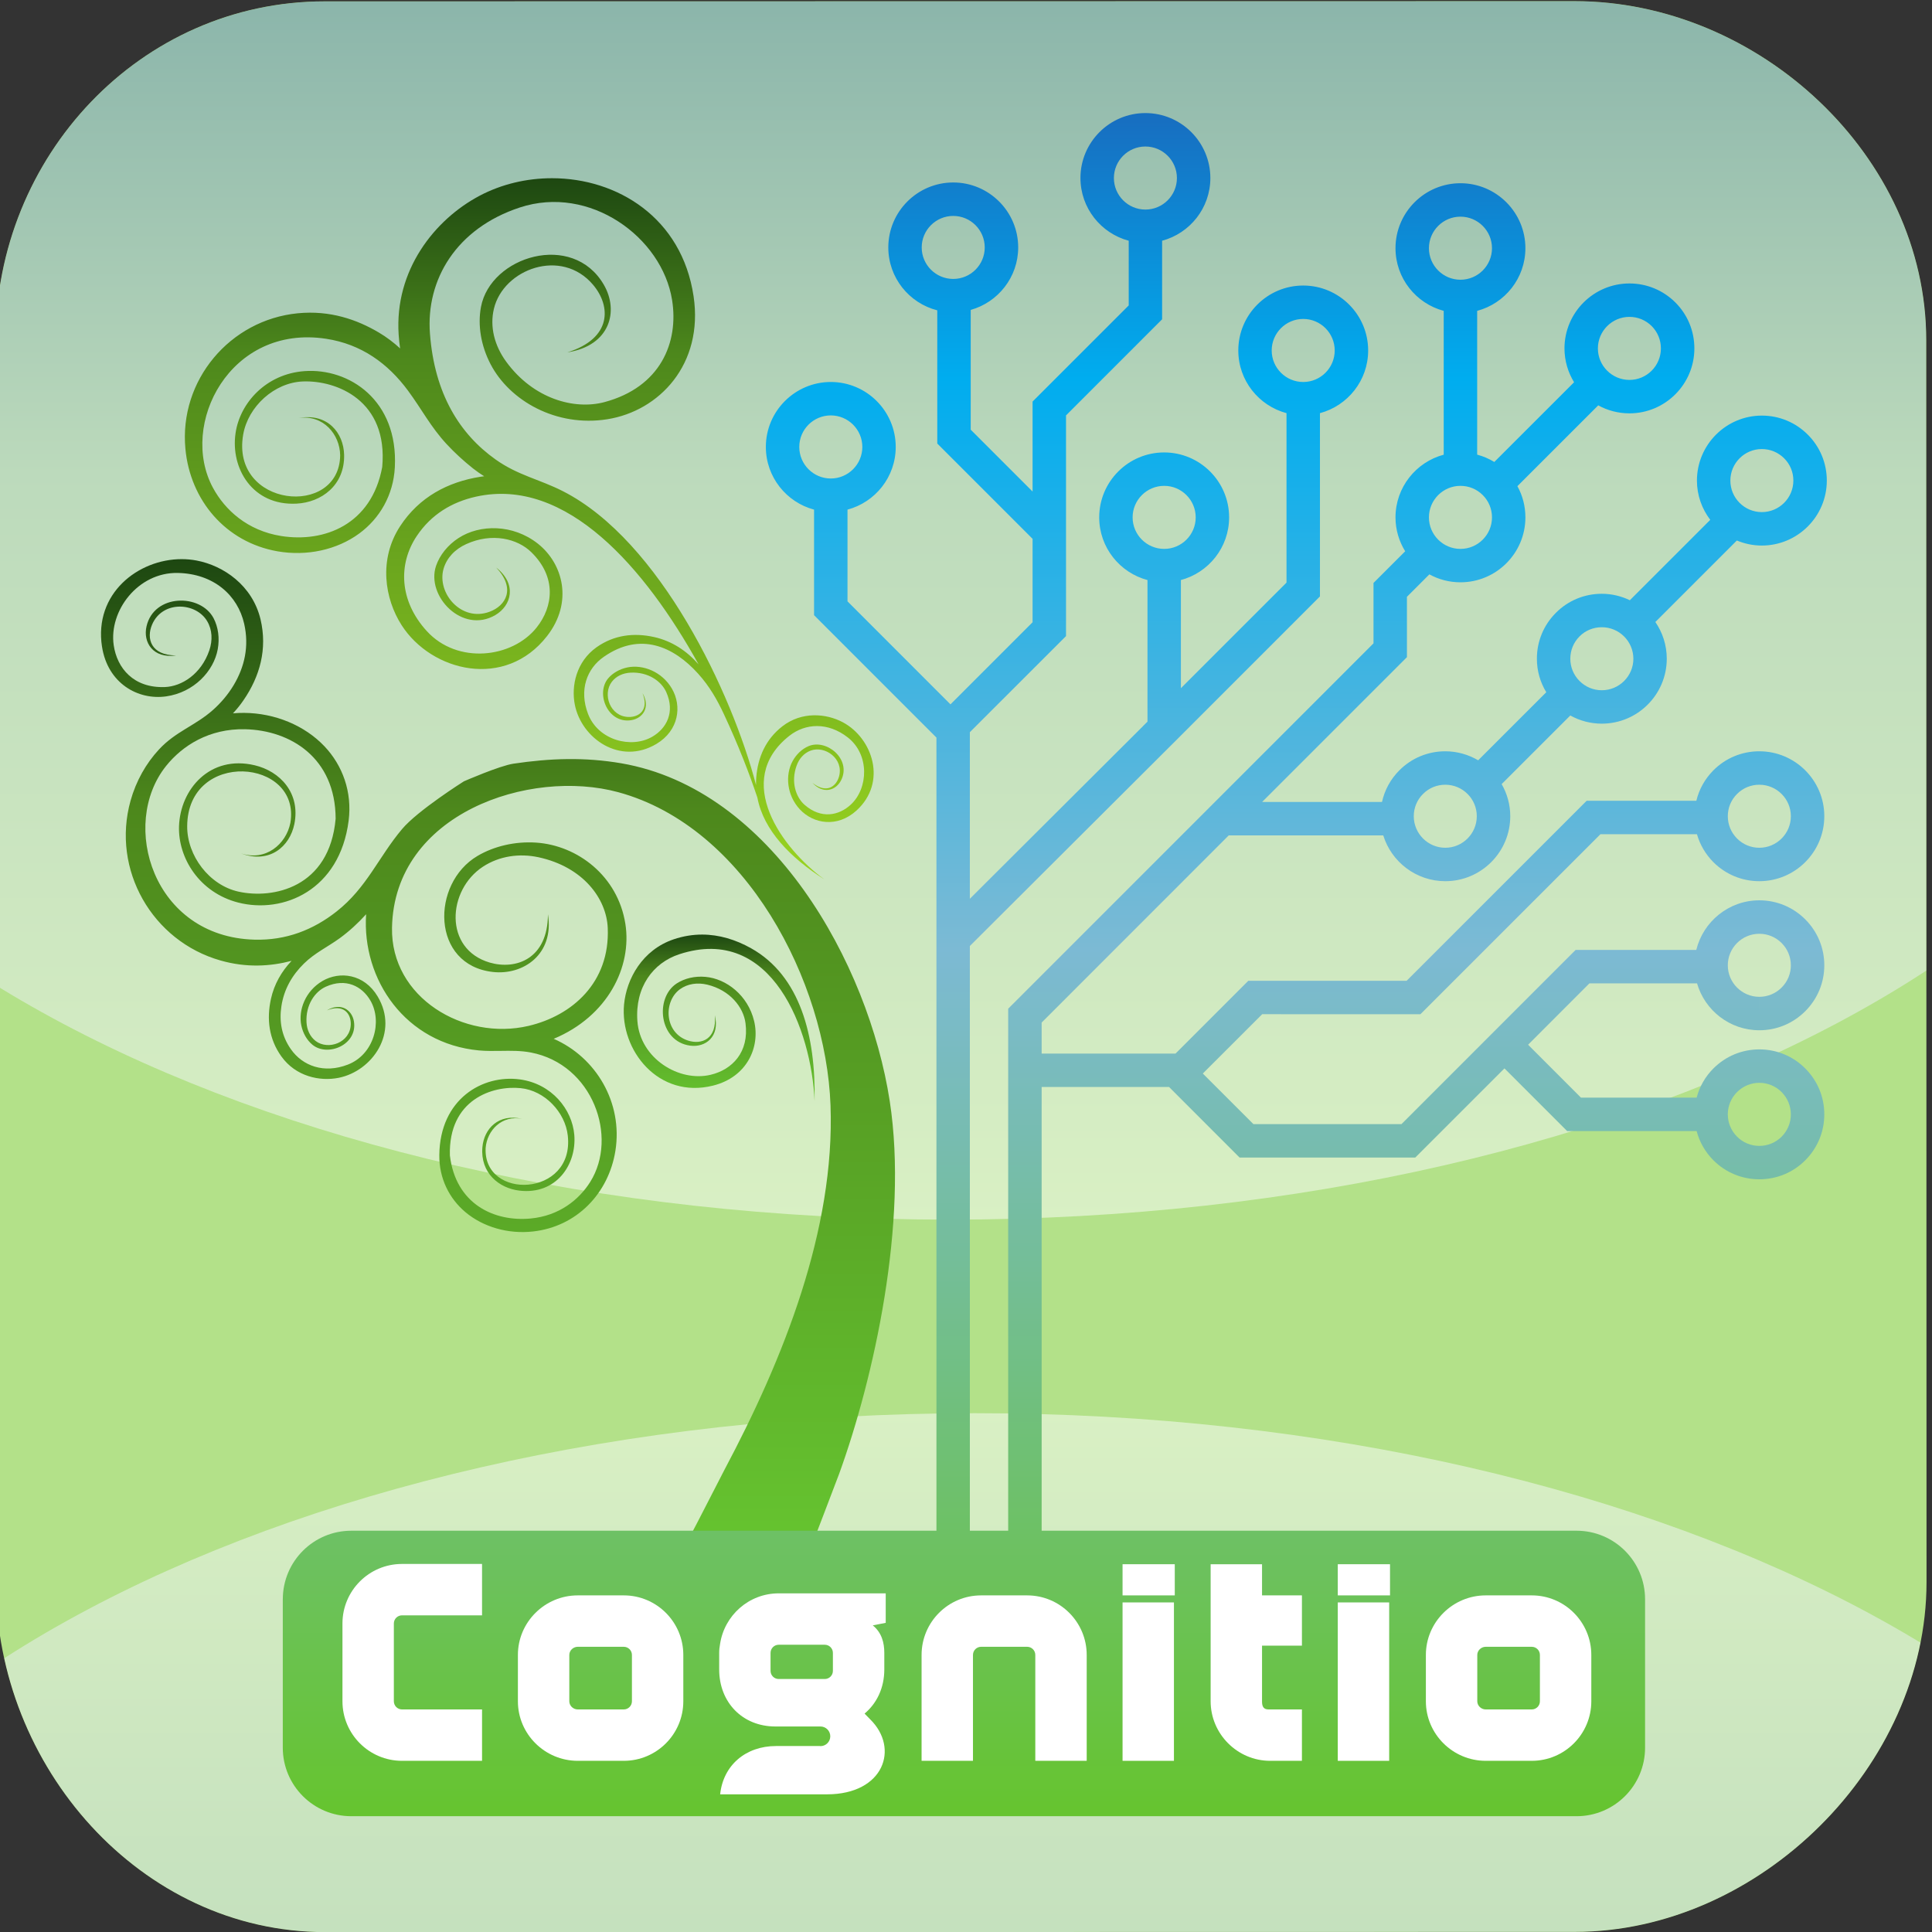
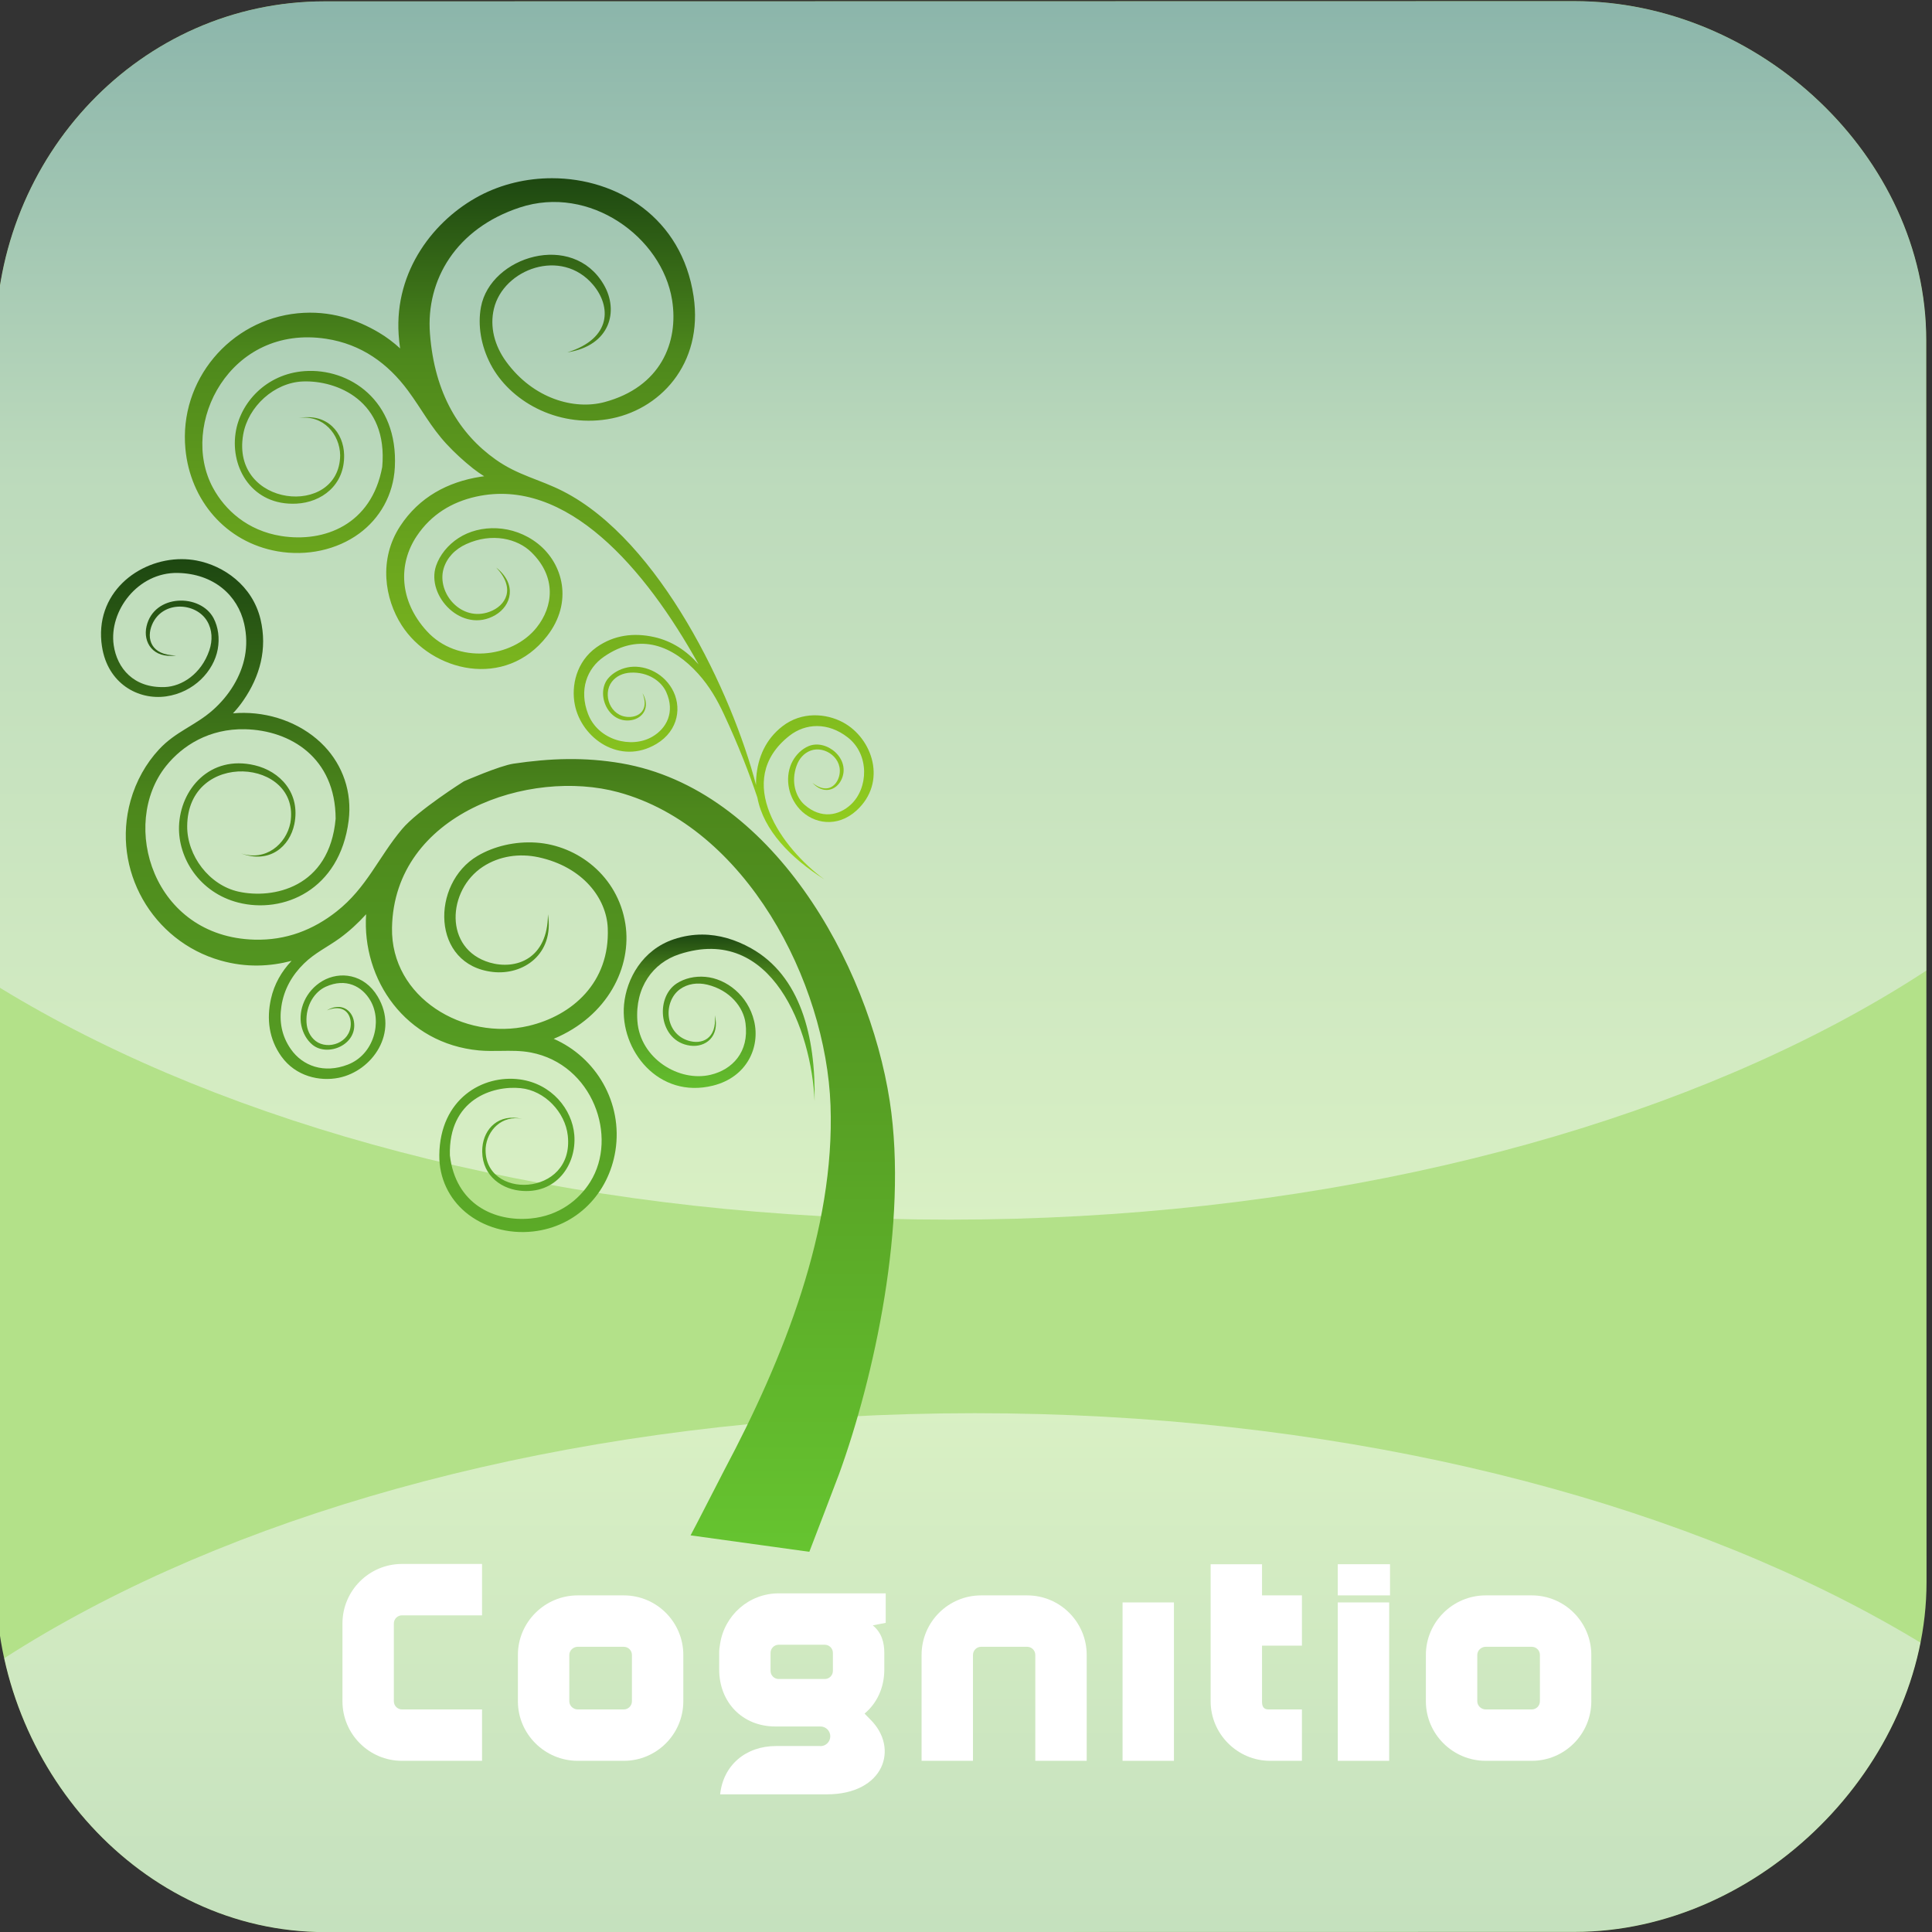
<svg xmlns="http://www.w3.org/2000/svg" xmlns:ns1="http://www.inkscape.org/namespaces/inkscape" xmlns:ns2="http://sodipodi.sourceforge.net/DTD/sodipodi-0.dtd" xmlns:xlink="http://www.w3.org/1999/xlink" width="107.001" height="107.001" id="svg3652" ns1:version="0.48.4 r9939" ns2:docname="logo_cognitio.svg">
  <rect width="100%" height="100%" fill="#333333" stroke="none" />
  <defs id="defs3654">
    <linearGradient x1="0" y1="0" x2="1" y2="0" gradientUnits="userSpaceOnUse" gradientTransform="matrix(0,14.049,14.049,0,317.597,438.912)" spreadMethod="pad" id="linearGradient664">
      <stop style="stop-opacity:1;stop-color:#66c430" offset="0" id="stop666" />
      <stop style="stop-opacity:1;stop-color:#4d881c" offset="0.748" id="stop668" />
      <stop style="stop-opacity:1;stop-color:#1d4711" offset="1" id="stop670" />
    </linearGradient>
    <clipPath clipPathUnits="userSpaceOnUse" id="clipPath620">
      <path ns1:connector-curvature="0" d="m 0,595.28 841.89,0 L 841.89,0 0,0 0,595.28 z" id="path622" />
    </clipPath>
    <linearGradient x1="0" y1="0" x2="1" y2="0" gradientUnits="userSpaceOnUse" gradientTransform="matrix(0,143.789,143.789,0,345.933,378.529)" spreadMethod="pad" id="linearGradient602">
      <stop style="stop-opacity:1;stop-color:#66c430" offset="0" id="stop604" />
      <stop style="stop-opacity:1;stop-color:#7cbad4" offset="0.509" id="stop606" />
      <stop style="stop-opacity:1;stop-color:#7cbad4" offset="0.509" id="stop608" />
      <stop style="stop-opacity:1;stop-color:#00adef" offset="0.847" id="stop610" />
      <stop style="stop-opacity:1;stop-color:#176fc1" offset="1" id="stop612" />
    </linearGradient>
    <linearGradient x1="0" y1="0" x2="1" y2="0" gradientUnits="userSpaceOnUse" gradientTransform="matrix(0,83.808,83.808,0,298.926,400.852)" spreadMethod="pad" id="linearGradient580">
      <stop style="stop-opacity:1;stop-color:#66c430" offset="0" id="stop582" />
      <stop style="stop-opacity:1;stop-color:#4d881c" offset="0.748" id="stop584" />
      <stop style="stop-opacity:1;stop-color:#1d4711" offset="1" id="stop586" />
    </linearGradient>
    <linearGradient x1="0" y1="0" x2="1" y2="0" gradientUnits="userSpaceOnUse" gradientTransform="matrix(0,59.2,59.2,0,301.563,457.617)" spreadMethod="pad" id="linearGradient558">
      <stop style="stop-opacity:1;stop-color:#99d420" offset="0" id="stop560" />
      <stop style="stop-opacity:1;stop-color:#4d881c" offset="0.748" id="stop562" />
      <stop style="stop-opacity:1;stop-color:#1d4711" offset="1" id="stop564" />
    </linearGradient>
    <clipPath clipPathUnits="userSpaceOnUse" id="clipPath474">
      <path ns1:connector-curvature="0" d="m 388.977,532.058 -104.848,-0.977 c -15.508,-0.145 -27.499,-13.372 -27.354,-28.883 l 0,0 0.978,-104.845 c 0.144,-15.51 12.388,-29.409 27.896,-29.264 l 0,0 104.848,0.977 c 15.511,0.144 29.392,14.286 29.248,29.796 l 0,0 -0.977,104.847 c -0.144,15.425 -14.123,28.352 -29.533,28.351 l 0,0 c -0.086,0 -0.172,-10e-4 -0.258,-0.002" id="path476" />
    </clipPath>
    <clipPath clipPathUnits="userSpaceOnUse" id="clipPath482">
      <path ns1:connector-curvature="0" d="m 230.506,544.997 212.944,0 0,-116.292 -212.944,0 0,116.292 z" id="path484" />
    </clipPath>
    <linearGradient ns1:collect="always" xlink:href="#linearGradient490" id="linearGradient3542" gradientUnits="userSpaceOnUse" gradientTransform="matrix(-1.081,116.274,116.274,1.081,337.519,428.715)" spreadMethod="pad" x1="0" y1="0" x2="1" y2="0" />
    <linearGradient x1="0" y1="0" x2="1" y2="0" gradientUnits="userSpaceOnUse" gradientTransform="matrix(-1.081,116.274,116.274,1.081,337.519,428.715)" spreadMethod="pad" id="linearGradient490">
      <stop style="stop-opacity:1;stop-color:#ffffff" offset="0" id="stop492" />
      <stop style="stop-opacity:1;stop-color:#c6d4ef" offset="0.54" id="stop494" />
      <stop style="stop-opacity:1;stop-color:#4472c2" offset="1" id="stop496" />
    </linearGradient>
    <clipPath clipPathUnits="userSpaceOnUse" id="clipPath516">
      <path ns1:connector-curvature="0" d="m 233.806,412.4 212.945,0 0,-116.293 -212.945,0 0,116.293 z" id="path518" />
    </clipPath>
    <linearGradient ns1:collect="always" xlink:href="#linearGradient524" id="linearGradient3544" gradientUnits="userSpaceOnUse" gradientTransform="matrix(1.081,-116.275,116.275,1.081,339.738,412.391)" spreadMethod="pad" x1="0" y1="0" x2="1" y2="0" />
    <linearGradient x1="0" y1="0" x2="1" y2="0" gradientUnits="userSpaceOnUse" gradientTransform="matrix(1.081,-116.275,116.275,1.081,339.738,412.391)" spreadMethod="pad" id="linearGradient524">
      <stop style="stop-opacity:1;stop-color:#ffffff" offset="0" id="stop526" />
      <stop style="stop-opacity:1;stop-color:#c6d4ef" offset="0.54" id="stop528" />
      <stop style="stop-opacity:1;stop-color:#176fc1" offset="1" id="stop530" />
    </linearGradient>
  </defs>
  <g ns1:label="Livello 1" ns1:groupmode="layer" id="layer1" transform="translate(-275.821,-275.826)">
    <g id="g3517" transform="matrix(0.66,0.006,0.006,-0.656,103.094,622.585)" ns1:export-filename="/run/user/10001/gvfs/smb-share:server=10.191.0.1,share=development/Logo Cognitio/cognitio_final/logo_cognitio_carta_intestata.png" ns1:export-xdpi="300.27676" ns1:export-ydpi="300.27676">
      <g id="g3493">
        <g id="g466" transform="translate(419.745,398.862)">
          <path d="m 0,0 c 0.145,-15.51 -13.736,-29.652 -29.247,-29.797 l -104.849,-0.976 c -15.508,-0.145 -27.752,13.753 -27.896,29.263 l -0.978,104.846 c -0.145,15.511 11.847,28.738 27.355,28.883 l 104.847,0.977 c 15.512,0.145 29.647,-12.84 29.791,-28.349 L 0,0 z" style="fill:#b3e189;fill-opacity:1;fill-rule:nonzero;stroke:none" id="path468" ns1:connector-curvature="0" />
        </g>
        <g id="g470">
          <g id="g472" clip-path="url(#clipPath474)">
            <g id="g478">
              <g id="g480" />
              <g id="g498">
                <g clip-path="url(#clipPath482)" id="g500" style="opacity:0.5">
                  <g id="g502">
                    <g id="g504">
                      <g id="g506">
                        <g id="g508">
                          <path d="m 443.449,487.844 c 0.3,-32.109 -47.128,-58.581 -105.929,-59.13 -58.803,-0.549 -106.714,25.035 -107.013,57.143 -0.299,32.11 47.126,58.583 105.929,59.131 58.801,0.549 106.713,-25.036 107.013,-57.144" style="fill:url(#linearGradient3542);stroke:none" id="path510" ns1:connector-curvature="0" />
                        </g>
                      </g>
                    </g>
                  </g>
                </g>
              </g>
            </g>
            <g id="g512">
              <g id="g514" />
              <g id="g532">
                <g clip-path="url(#clipPath516)" id="g534" style="opacity:0.5">
                  <g id="g536">
                    <g id="g538">
                      <g id="g540">
                        <g id="g542">
                          <path d="m 446.75,355.247 c -0.3,32.107 -48.212,57.693 -107.013,57.145 -58.803,-0.547 -106.229,-27.022 -105.93,-59.129 0.3,-32.112 48.211,-57.694 107.015,-57.147 58.8,0.549 106.228,27.022 105.928,59.131" style="fill:url(#linearGradient3544);stroke:none" id="path544" ns1:connector-curvature="0" />
                        </g>
                      </g>
                    </g>
                  </g>
                </g>
              </g>
            </g>
          </g>
        </g>
      </g>
    </g>
    <g transform="matrix(0.656,0,0,-0.656,107.308,624.729)" id="g546" ns1:export-filename="/run/user/10001/gvfs/smb-share:server=10.191.0.1,share=development/Logo Cognitio/cognitio_final/logo_cognitio_carta_intestata.png" ns1:export-xdpi="300.27676" ns1:export-ydpi="300.27676">
      <g id="g548">
        <g id="g554">
          <g id="g556">
            <path ns1:connector-curvature="0" d="m 297.356,515.33 c -3.78,-2.003 -7.179,-6.274 -6.82,-11.715 l 0,0 c 0.027,-0.397 0.067,-0.785 0.125,-1.168 l 0,0 c -0.552,0.508 -1.15,0.961 -1.795,1.342 l 0,0 c -1.853,1.097 -4.117,1.891 -6.849,1.626 l 0,0 c -5.717,-0.559 -10.03,-5.653 -9.484,-11.448 l 0,0 c 0.402,-4.315 3.382,-7.881 7.78,-8.649 l 0,0 c 2.46,-0.43 5.012,0.12 6.899,1.508 l 0,0 c 1.717,1.262 2.877,3.226 3.002,5.582 l 0,0 c 0.297,5.677 -3.866,8.393 -7.621,8.124 l 0,0 c -3.238,-0.229 -5.45,-2.675 -5.824,-5.223 l 0,0 c -0.446,-2.976 1.427,-6.156 5.146,-5.965 l 0,0 c 2.102,0.108 4.073,1.545 4.018,4.121 l 0,0 c -0.044,1.859 -1.401,3.548 -3.838,3.108 l 0,0 c 2.084,0.294 3.476,-1.376 3.504,-3.149 l 0,0 c -0.067,-5.309 -9.266,-4.4 -8.186,1.762 l 0,0 c 0.414,2.351 2.616,4.385 5.051,4.474 l 0,0 c 2.828,0.103 7.197,-1.597 6.685,-7.224 l 0,0 c -0.902,-4.874 -4.898,-6.399 -8.521,-5.827 l 0,0 c -2.875,0.455 -4.765,2.216 -5.768,4.071 l 0,0 c -2.89,5.341 1.43,13.824 9.555,12.582 l 0,0 c 2.975,-0.455 5.213,-2.079 6.912,-4.38 l 0,0 c 1.162,-1.573 1.912,-3.058 3.267,-4.521 l 0,0 c 0.676,-0.727 1.42,-1.409 2.223,-2.047 l 0,0 c 0.321,-0.251 0.631,-0.468 0.94,-0.658 l 0,0 c -0.1,-0.011 -0.197,-0.023 -0.295,-0.04 l 0,0 c -2.783,-0.434 -5.198,-1.725 -6.799,-4.172 l 0,0 c -1.84,-2.818 -1.303,-6.138 0.123,-8.36 l 0,0 c 2.526,-3.937 8.748,-5.463 12.285,-0.914 l 0,0 c 2.202,2.834 1.368,6.088 -0.775,7.79 l 0,0 c -2.112,1.669 -4.906,1.65 -6.707,0.478 l 0,0 c -0.905,-0.589 -1.582,-1.434 -1.895,-2.345 l 0,0 c -0.867,-2.55 2.227,-5.792 5.01,-4.154 l 0,0 c 1.35,0.795 1.855,2.592 0.073,4.004 l 0,0 c 1.675,-1.785 0.8,-3.221 -0.561,-3.726 l 0,0 c -2.39,-0.889 -4.471,1.576 -3.891,3.62 l 0,0 c 0.267,0.931 0.973,1.663 1.913,2.089 l 0,0 c 2.183,0.995 4.333,0.46 5.497,-0.681 l 0,0 c 2.154,-2.105 1.85,-4.595 0.455,-6.354 l 0,0 c -2.064,-2.602 -6.693,-3.139 -9.277,-0.309 l 0,0 c -2.348,2.571 -2.42,5.676 -0.851,8.023 l 0,0 c 1.224,1.832 2.972,2.874 5.004,3.328 l 0,0 c 7.642,1.7 14.3,-6.063 18.793,-14.162 l 0,0 c -1.008,1.149 -2.249,1.971 -3.754,2.309 l 0,0 c -1.704,0.379 -3.389,0.182 -4.868,-0.867 l 0,0 c -1.697,-1.209 -2.146,-3.248 -1.826,-4.852 l 0,0 c 0.566,-2.842 3.808,-5.132 6.879,-3.31 l 0,0 c 1.912,1.137 2.17,3.201 1.32,4.668 l 0,0 c -0.839,1.443 -2.458,2.064 -3.76,1.797 l 0,0 c -0.654,-0.135 -1.237,-0.469 -1.624,-0.923 l 0,0 c -1.079,-1.277 -0.032,-3.847 1.946,-3.532 l 0,0 c 0.96,0.154 1.661,1.074 0.948,2.292 l 0,0 c 0.569,-1.407 -0.265,-2.038 -1.166,-2.021 l 0,0 c -1.578,0.03 -2.222,1.922 -1.421,2.969 l 0,0 c 0.362,0.476 0.936,0.74 1.577,0.773 l 0,0 c 1.481,0.078 2.604,-0.716 3.018,-1.639 l 0,0 c 0.763,-1.703 0.023,-3.072 -1.18,-3.771 l 0,0 c -1.783,-1.031 -4.572,-0.293 -5.422,1.926 l 0,0 c -0.773,2.013 -0.109,3.826 1.329,4.82 l 0,0 c 3.088,2.151 5.898,0.867 7.957,-1.414 l 0,0 c 0.953,-1.054 1.607,-2.187 2.198,-3.459 l 0,0 c 1.204,-2.582 2.151,-5.021 2.815,-7.022 l 0,0 c 0.52,-2.756 2.797,-5.078 5.654,-6.897 l 0,0 c -3.566,2.595 -7.761,8.334 -2.959,12.123 l 0,0 c 1.358,1.068 3.255,1.173 4.932,-0.134 l 0,0 c 1.848,-1.439 1.748,-4.289 0.259,-5.671 l 0,0 c -1.005,-0.936 -2.507,-1.239 -3.896,-0.027 l 0,0 c -0.751,0.654 -1.18,1.938 -0.679,3.32 l 0,0 c 0.212,0.591 0.626,1.056 1.18,1.263 l 0,0 c 1.22,0.453 2.824,-0.695 2.396,-2.198 l 0,0 c -0.246,-0.853 -1.076,-1.456 -2.246,-0.519 l 0,0 c 0.945,-1.02 2.017,-0.624 2.437,0.237 l 0,0 c 0.868,1.775 -1.26,3.505 -2.771,2.853 l 0,0 c -0.543,-0.232 -1.026,-0.688 -1.342,-1.269 l 0,0 c -0.625,-1.153 -0.502,-2.858 0.617,-4.063 l 0,0 c 1.139,-1.226 3.162,-1.578 4.785,-0.098 l 0,0 c 2.604,2.374 1.372,6.092 -1.148,7.446 l 0,0 c -1.422,0.761 -3.472,0.928 -5.103,-0.33 l 0,0 c -1.412,-1.092 -2.087,-2.628 -2.215,-4.344 l 0,0 c -0.016,-0.211 -0.022,-0.42 -0.016,-0.625 l 0,0 c -2.012,7.726 -8.098,20.638 -16.31,24.814 l 0,0 c -1.987,1.012 -3.782,1.329 -5.677,2.673 l 0,0 c -3.051,2.164 -5.159,5.566 -5.544,10.622 l 0,0 c -0.352,4.557 2.224,8.89 7.582,10.654 l 0,0 c 5.898,1.945 12.01,-2.492 12.861,-7.814 l 0,0 c 0.572,-3.591 -0.986,-7.346 -5.7,-8.613 l 0,0 c -2.552,-0.684 -6.011,0.267 -8.306,3.409 l 0,0 c -0.986,1.351 -1.404,2.946 -1.037,4.473 l 0,0 c 0.801,3.352 5.699,5.179 8.371,2.02 l 0,0 c 1.52,-1.797 1.615,-4.523 -2.171,-5.706 l 0,0 c 3.638,0.571 4.358,3.513 3.079,5.709 l 0,0 c -2.625,4.533 -9.574,2.411 -10.373,-1.881 l 0,0 c -0.287,-1.535 0,-3.267 0.811,-4.825 l 0,0 c 1.606,-3.083 5.541,-5.336 9.855,-4.649 l 0,0 c 4.376,0.693 8.141,4.63 7.285,10.382 l 0,0 c -0.993,6.658 -6.467,9.967 -11.954,9.967 l 0,0 c -2.127,10e-4 -4.254,-0.496 -6.126,-1.487" style="fill:url(#linearGradient558);stroke:none" id="path566" />
          </g>
        </g>
      </g>
    </g>
    <g transform="matrix(0.656,0,0,-0.656,107.308,624.729)" id="g568" ns1:export-filename="/run/user/10001/gvfs/smb-share:server=10.191.0.1,share=development/Logo Cognitio/cognitio_final/logo_cognitio_carta_intestata.png" ns1:export-xdpi="300.27676" ns1:export-ydpi="300.27676">
      <g id="g570">
        <g id="g576">
          <g id="g578">
            <path ns1:connector-curvature="0" d="m 265.491,477.277 c 0.475,-3.109 3.047,-4.545 5.42,-4.205 l 0,0 c 2.338,0.334 4.012,2.125 4.351,3.975 l 0,0 c 0.172,0.933 0.042,1.875 -0.349,2.623 l 0,0 c -1.098,2.092 -5.027,2.078 -5.662,-0.682 l 0,0 c -0.312,-1.34 0.529,-2.744 2.502,-2.461 l 0,0 c -2.145,0.008 -2.533,1.434 -2.033,2.606 l 0,0 c 0.877,2.056 3.701,1.894 4.65,0.289 l 0,0 c 0.433,-0.731 0.473,-1.619 0.178,-2.477 l 0,0 c -0.686,-1.99 -2.322,-3.035 -3.751,-3.086 l 0,0 c -2.636,-0.099 -4.038,1.594 -4.318,3.541 l 0,0 c -0.414,2.887 2.04,6.154 5.399,6.093 l 0,0 c 3.05,-0.06 5.074,-1.888 5.619,-4.298 l 0,0 c 0.427,-1.89 0.039,-3.629 -0.9,-5.193 l 0,0 c -0.471,-0.781 -1.067,-1.484 -1.749,-2.088 l 0,0 c -1.489,-1.318 -3.134,-1.803 -4.538,-3.316 l 0,0 c -1.108,-1.192 -1.94,-2.671 -2.407,-4.332 l 0,0 c -1.631,-5.837 1.838,-11.858 7.596,-13.493 l 0,0 c 2.191,-0.625 4.203,-0.499 5.998,-0.029 l 0,0 c -0.855,-0.904 -1.467,-1.969 -1.742,-3.213 l 0,0 c -0.375,-1.703 -0.172,-3.385 0.878,-4.853 l 0,0 c 1.212,-1.696 3.245,-2.131 4.846,-1.808 l 0,0 c 2.831,0.571 5.112,3.812 3.283,6.87 l 0,0 c -1.136,1.906 -3.197,2.156 -4.657,1.305 l 0,0 c -1.44,-0.844 -2.058,-2.459 -1.786,-3.756 l 0,0 c 0.137,-0.657 0.471,-1.236 0.926,-1.617 l 0,0 c 1.276,-1.074 3.836,-0.025 3.517,1.951 l 0,0 c -0.152,0.955 -1.076,1.65 -2.288,0.94 l 0,0 c 1.402,0.564 2.035,-0.262 2.021,-1.161 l 0,0 c -0.027,-1.578 -1.916,-2.222 -2.961,-1.428 l 0,0 c -0.474,0.364 -0.741,0.936 -0.776,1.573 l 0,0 c -0.08,1.48 0.711,2.6 1.629,3.014 l 0,0 c 1.698,0.765 3.065,0.035 3.764,-1.166 l 0,0 c 1.033,-1.772 0.303,-4.561 -1.906,-5.412 l 0,0 c -2.008,-0.776 -3.816,-0.12 -4.814,1.312 l 0,0 c -0.781,1.117 -0.988,2.357 -0.791,3.629 l 0,0 c 0.218,1.424 0.902,2.611 1.904,3.593 l 0,0 c 0.918,0.901 2.012,1.405 3.031,2.147 l 0,0 c 0.79,0.578 1.529,1.255 2.215,2.013 l 0,0 c -0.367,-5.528 3.332,-10.921 9.535,-11.497 l 0,0 c 0.609,-0.056 1.221,-0.047 1.833,-0.038 l 0,0 c 0.85,0.013 1.699,0.025 2.542,-0.136 l 0,0 c 5.229,-1.004 7.391,-7.129 5.012,-10.924 l 0,0 c -0.938,-1.496 -2.611,-2.865 -5.043,-3.092 l 0,0 c -3.057,-0.285 -6.317,1.205 -6.807,5.327 l 0,0 c -0.125,4.73 3.611,5.919 5.977,5.679 l 0,0 c 2.029,-0.203 3.761,-2.025 3.978,-4.008 l 0,0 c 0.578,-5.211 -7.165,-5.478 -6.935,-1.037 l 0,0 c 0.119,1.481 1.372,2.807 3.098,2.445 l 0,0 c -2.014,0.496 -3.241,-0.841 -3.373,-2.39 l 0,0 c -0.186,-2.153 1.384,-3.459 3.136,-3.662 l 0,0 c 3.098,-0.362 4.834,2.199 4.623,4.711 l 0,0 c -0.18,2.146 -1.896,4.311 -4.59,4.679 l 0,0 c -3.124,0.426 -6.751,-1.625 -6.806,-6.384 l 0,0 c -0.022,-1.975 0.841,-3.678 2.208,-4.825 l 0,0 c 1.504,-1.261 3.61,-1.859 5.685,-1.631 l 0,0 c 3.72,0.405 6.401,3.227 6.974,6.813 l 0,0 c 0.644,4.061 -1.629,7.892 -5.209,9.455 l 0,0 c 4.566,1.904 6.623,6.08 6.05,9.709 l 0,0 c -0.638,4.034 -4.031,6.619 -7.528,6.855 l 0,0 c -1.768,0.118 -3.545,-0.292 -4.957,-1.125 l 0,0 c -3.951,-2.334 -3.919,-9.218 1.306,-9.796 l 0,0 c 2.531,-0.284 5.187,1.465 4.643,4.871 l 0,0 c -0.009,-3.768 -2.701,-4.721 -4.916,-4.077 l 0,0 c -3.895,1.142 -3.592,6.121 -0.567,8.099 l 0,0 c 1.381,0.9 3.069,1.14 4.686,0.793 l 0,0 c 3.761,-0.815 5.742,-3.483 5.846,-5.974 l 0,0 c 0.193,-4.605 -3.005,-7.398 -6.684,-8.263 l 0,0 c -5.456,-1.28 -11.64,2.381 -11.53,8.285 l 0,0 c 0.178,9.647 11.608,13.484 19.104,11.443 l 0,0 c 10.784,-2.933 17.541,-16.005 17.918,-26.441 l 0,0 c 0.38,-10.488 -3.966,-21.385 -8.944,-30.744 l 0,0 c -0.382,-0.721 -2.482,-4.855 -2.871,-5.556 l 0,0 10.026,-1.389 c 0.198,0.516 2.34,6.093 2.528,6.613 l 0,0 c 2.901,8.009 5.847,21.138 4.261,31.437 l 0,0 c -1.799,11.669 -10.006,26.34 -22.655,28.52 l 0,0 c -3.106,0.533 -6.022,0.428 -9.108,-0.03 l 0,0 c -1.182,-0.175 -4.188,-1.49 -4.188,-1.49 l 0,0 c 0,0 -3.893,-2.451 -5.223,-4.033 l 0,0 c -1.99,-2.365 -2.971,-4.947 -5.533,-6.96 l 0,0 c -1.963,-1.546 -4.254,-2.452 -6.937,-2.375 l 0,0 c -8.555,0.237 -11.405,9.729 -7.451,14.665 l 0,0 c 1.372,1.715 3.636,3.168 6.668,3.1 l 0,0 c 3.819,-0.088 7.628,-2.393 7.646,-7.553 l 0,0 c -0.522,-5.857 -5.311,-6.793 -8.192,-6.16 l 0,0 c -2.48,0.543 -4.355,3.037 -4.341,5.522 l 0,0 c 0.035,6.515 9.629,5.735 8.711,0.285 l 0,0 c -0.358,-1.811 -2.096,-3.268 -4.174,-2.575 l 0,0 c 2.416,-0.904 4.119,0.574 4.51,2.469 l 0,0 c 0.535,2.631 -1.216,4.469 -3.352,4.971 l 0,0 c -3.774,0.889 -6.281,-2.022 -6.385,-5.155 l 0,0 c -0.084,-2.679 1.723,-5.597 4.998,-6.437 l 0,0 c 3.799,-0.973 8.572,1.039 9.322,6.911 l 0,0 c 0.309,2.437 -0.513,4.665 -2.036,6.276 l 0,0 c -1.676,1.77 -4.192,2.809 -6.792,2.827 l 0,0 c -0.316,0.002 -0.631,-0.01 -0.937,-0.038 l 0,0 c 0.316,0.337 0.611,0.698 0.88,1.092 l 0,0 c 1.401,2.031 2.036,4.348 1.448,6.84 l 0,0 c -0.688,2.871 -3.123,4.536 -5.397,4.968 l 0,0 c -0.416,0.079 -0.839,0.118 -1.263,0.118 l 0,0 c -3.683,0 -7.411,-2.906 -6.727,-7.383" style="fill:url(#linearGradient580);stroke:none" id="path588" />
          </g>
        </g>
      </g>
    </g>
    <g transform="matrix(0.656,0,0,-0.656,107.308,624.729)" id="g590" ns1:export-filename="/run/user/10001/gvfs/smb-share:server=10.191.0.1,share=development/Logo Cognitio/cognitio_final/logo_cognitio_carta_intestata.png" ns1:export-xdpi="300.27676" ns1:export-ydpi="300.27676">
      <g id="g592">
        <g id="g598">
          <g id="g600">
-             <path ns1:connector-curvature="0" d="m 348.098,516.833 c 0,-2.533 1.731,-4.667 4.075,-5.293 l 0,0 0,-5.462 -8.117,-8.116 0,-7.596 -5.223,5.222 0,10.111 c 2.307,0.645 4.009,2.764 4.009,5.274 l 0,0 c 0,3.025 -2.462,5.485 -5.483,5.485 l 0,0 c -3.024,0 -5.483,-2.46 -5.483,-5.485 l 0,0 c 0,-2.557 1.762,-4.707 4.134,-5.309 l 0,0 0,-11.245 8.046,-8.046 0,-7.043 -6.932,-6.932 -8.693,8.696 0,7.744 c 2.341,0.625 4.072,2.756 4.072,5.293 l 0,0 c 0,3.023 -2.46,5.483 -5.481,5.483 l 0,0 c -3.023,0 -5.484,-2.46 -5.484,-5.483 l 0,0 c 0,-2.537 1.73,-4.668 4.07,-5.293 l 0,0 0,-8.912 10.332,-10.334 0,-66.961 -24.279,0 -25.121,0 c -3.189,0 -5.775,-2.582 -5.783,-5.77 l 0,0 -0.002,-0.002 0,-12.545 c 0,-3.195 2.592,-5.785 5.785,-5.785 l 0,0 103.442,0 c 3.195,0 5.785,2.59 5.785,5.785 l 0,0 0,12.532 c 0,3.195 -2.59,5.785 -5.785,5.785 l 0,0 -45.16,0 0,37.463 10.757,0 5.953,-5.956 14.834,0 7.53,7.526 5.293,-5.293 10.931,0 c 0.244,-0.924 0.725,-1.769 1.416,-2.465 l 0,0 c 1.038,-1.037 2.415,-1.605 3.878,-1.605 l 0,0 c 1.467,0 2.843,0.568 3.879,1.605 l 0,0 c 1.033,1.037 1.606,2.412 1.606,3.876 l 0,0 c 0,1.468 -0.573,2.843 -1.608,3.876 l 0,0 c -1.034,1.039 -2.41,1.61 -3.877,1.61 l 0,0 c -1.463,0 -2.84,-0.571 -3.878,-1.608 l 0,0 c -0.691,-0.693 -1.172,-1.541 -1.416,-2.466 l 0,0 -9.764,0 -4.465,4.468 5.178,5.182 9.085,0 c 0.659,-2.286 2.767,-3.961 5.26,-3.961 l 0,0 c 1.465,0 2.84,0.574 3.877,1.609 l 0,0 c 1.035,1.038 1.608,2.414 1.608,3.877 l 0,0 c 0,1.463 -0.573,2.84 -1.608,3.877 l 0,0 c -1.037,1.035 -2.412,1.608 -3.879,1.608 l 0,0 c -2.575,0 -4.733,-1.79 -5.322,-4.188 l 0,0 -10.187,0 -14.703,-14.707 -12.498,0 -4.273,4.271 5.014,5.01 13.356,-0.004 15.202,15.201 8.146,0 c 0.25,-0.883 0.723,-1.691 1.389,-2.363 l 0,0 c 1.038,-1.035 2.415,-1.605 3.876,-1.605 l 0,0 c 3.025,0 5.487,2.461 5.487,5.487 l 0,0 c 0,3.021 -2.462,5.48 -5.487,5.48 l 0,0 c -1.464,0 -2.843,-0.569 -3.876,-1.606 l 0,0 c -0.718,-0.723 -1.209,-1.607 -1.441,-2.572 l 0,0 -9.26,0 -15.199,-15.198 -13.364,0.002 -6.148,-6.148 -11.302,0 0,2.619 15.794,15.801 13.047,0 c 0.691,-2.237 2.779,-3.865 5.239,-3.865 l 0,0 c 3.025,0 5.483,2.461 5.483,5.487 l 0,0 c 0,0.985 -0.267,1.909 -0.726,2.71 l 0,0 5.795,5.793 c 0.805,-0.449 1.713,-0.69 2.66,-0.69 l 0,0 c 3.024,0 5.484,2.459 5.484,5.485 l 0,0 c 0,1.148 -0.357,2.215 -0.963,3.098 l 0,0 6.88,6.879 c 0.65,-0.271 1.365,-0.425 2.11,-0.425 l 0,0 c 3.024,0 5.485,2.46 5.485,5.485 l 0,0 c 0,1.464 -0.569,2.843 -1.606,3.878 l 0,0 c -1.036,1.036 -2.412,1.608 -3.879,1.608 l 0,0 c -3.019,0 -5.478,-2.463 -5.48,-5.486 l 0,0 c 0,-1.247 0.423,-2.391 1.125,-3.315 l 0,0 -6.788,-6.787 c -0.718,0.344 -1.52,0.545 -2.368,0.545 l 0,0 c -1.466,0 -2.842,-0.57 -3.875,-1.605 l 0,0 c -1.037,-1.037 -1.609,-2.414 -1.605,-3.877 l 0,0 c -0.004,-1.013 0.277,-1.984 0.791,-2.83 l 0,0 -5.749,-5.746 c -0.816,0.476 -1.761,0.76 -2.779,0.76 l 0,0 c -1.46,0 -2.839,-0.569 -3.874,-1.606 l 0,0 c -0.744,-0.746 -1.247,-1.67 -1.467,-2.672 l 0,0 -10.12,0 12.225,12.225 0,5.095 1.894,1.895 c 0.782,-0.428 1.676,-0.67 2.626,-0.67 l 0,0 c 3.023,0 5.482,2.458 5.482,5.481 l 0,0 c 0,0.937 -0.233,1.836 -0.675,2.636 l 0,0 6.823,6.822 c 0.783,-0.43 1.682,-0.675 2.636,-0.675 l 0,0 c 3.023,0 5.481,2.46 5.481,5.482 l 0,0 c 0,1.466 -0.567,2.843 -1.602,3.879 l 0,0 c -1.038,1.034 -2.415,1.605 -3.879,1.605 l 0,0 c -3.024,0 -5.483,-2.46 -5.485,-5.484 l 0,0 c 0.002,-1.045 0.299,-2.022 0.811,-2.856 l 0,0 -6.735,-6.731 c -0.451,0.274 -0.933,0.483 -1.447,0.619 l 0,0 0,12.139 c 2.342,0.623 4.072,2.756 4.072,5.29 l 0,0 c 0,3.022 -2.459,5.485 -5.482,5.485 l 0,0 c -3.026,0 -5.485,-2.463 -5.485,-5.485 l 0,0 c 0,-2.534 1.733,-4.667 4.071,-5.29 l 0,0 0,-12.143 c -2.337,-0.624 -4.071,-2.757 -4.071,-5.293 l 0,0 c 0,-1.049 0.303,-2.026 0.818,-2.862 l 0,0 -2.675,-2.674 0,-5.099 -30.842,-30.846 0,-44.072 -3.236,0 0,49.367 17.818,17.77 0,0.001 11.739,11.741 0,15.474 c 2.339,0.624 4.07,2.756 4.07,5.291 l 0,0 c 0,3.025 -2.459,5.483 -5.482,5.483 l 0,0 c -3.023,0 -5.481,-2.458 -5.481,-5.483 l 0,0 c 0,-2.535 1.73,-4.667 4.07,-5.291 l 0,0 0,-14.306 -8.916,-8.916 0,9.125 -0.025,0 c 2.352,0.616 4.096,2.753 4.096,5.297 l 0,0 c 0,3.024 -2.46,5.483 -5.483,5.483 l 0,0 c -3.026,0 -5.485,-2.459 -5.485,-5.483 l 0,0 c 0,-2.544 1.743,-4.681 4.096,-5.297 l 0,0 -0.02,0 0,-11.948 -0.386,-0.382 0.004,-0.002 -14.615,-14.571 0,14.064 8.119,8.114 0,18.632 8.113,8.114 0,6.632 c 2.342,0.626 4.073,2.76 4.073,5.293 l 0,0 c 0,3.024 -2.46,5.486 -5.485,5.486 l 0,0 c -3.024,0 -5.483,-2.462 -5.483,-5.486 m 2.825,0 c 0,1.469 1.191,2.662 2.658,2.662 l 0,0 c 1.469,0 2.662,-1.193 2.662,-2.662 l 0,0 c 0,-1.467 -1.193,-2.661 -2.662,-2.661 l 0,0 c -1.467,0 -2.658,1.194 -2.658,2.661 m -16.226,-5.86 c 0,1.469 1.195,2.662 2.662,2.662 l 0,0 c 1.466,0 2.659,-1.193 2.659,-2.662 l 0,0 c 0,-1.466 -1.193,-2.658 -2.659,-2.658 l 0,0 c -1.467,0 -2.662,1.192 -2.662,2.658 m 42.823,-0.063 c 0,1.467 1.192,2.663 2.661,2.663 l 0,0 c 1.469,0 2.662,-1.196 2.662,-2.663 l 0,0 c 0,-1.468 -1.193,-2.662 -2.662,-2.662 l 0,0 c -1.469,0 -2.661,1.194 -2.661,2.662 m 14.264,-8.461 c 0,1.467 1.196,2.663 2.663,2.663 l 0,0 c 0.711,0 1.377,-0.277 1.882,-0.779 l 0,0 c 0.5,-0.506 0.775,-1.172 0.775,-1.884 l 0,0 c 0,-1.467 -1.191,-2.66 -2.657,-2.66 l 0,0 c -1.467,0 -2.663,1.193 -2.663,2.66 m -27.539,-0.174 c 0,1.466 1.194,2.663 2.661,2.663 l 0,0 c 1.468,0 2.659,-1.197 2.659,-2.663 l 0,0 c 0,-1.467 -1.191,-2.661 -2.659,-2.661 l 0,0 c -1.467,0 -2.661,1.194 -2.661,2.661 m -39.885,-8.144 c 0,1.467 1.192,2.662 2.662,2.662 l 0,0 c 1.467,0 2.662,-1.195 2.662,-2.662 l 0,0 c 0,-1.467 -1.195,-2.664 -2.662,-2.664 l 0,0 c -1.47,0 -2.662,1.197 -2.662,2.664 m 78.608,-2.84 c 0,1.467 1.191,2.662 2.657,2.662 l 0,0 c 0.711,0 1.381,-0.278 1.885,-0.781 l 0,0 c 0.5,-0.5 0.78,-1.169 0.777,-1.881 l 0,0 c 0,-1.468 -1.191,-2.661 -2.662,-2.661 l 0,0 c -1.466,0 -2.657,1.193 -2.657,2.661 m -25.448,-3.107 c 0,1.468 1.194,2.662 2.661,2.662 l 0,0 c 0.712,0 1.38,-0.277 1.883,-0.779 l 0,0 c 0.502,-0.501 0.779,-1.171 0.779,-1.883 l 0,0 c 0,-1.468 -1.193,-2.661 -2.662,-2.661 l 0,0 c -1.467,0 -2.661,1.193 -2.661,2.661 m -25.017,0 c 0,1.468 1.197,2.662 2.664,2.662 l 0,0 c 1.467,0 2.662,-1.194 2.662,-2.662 l 0,0 c 0,-1.468 -1.195,-2.661 -2.662,-2.661 l 0,0 c -1.467,0 -2.664,1.193 -2.664,2.661 m 37.731,-13.813 c -0.502,0.502 -0.778,1.17 -0.778,1.881 l 0,0 c 0,0.711 0.276,1.379 0.778,1.883 l 0,0 c 0.499,0.502 1.17,0.775 1.88,0.775 l 0,0 c 1.471,0 2.662,-1.191 2.666,-2.658 l 0,0 c 0,-1.467 -1.195,-2.662 -2.666,-2.662 l 0,0 c -0.71,0 -1.376,0.277 -1.88,0.781 m 13.3,-13.301 c -0.501,0.504 -0.781,1.172 -0.781,1.886 l 0,0 c 0,0.708 0.275,1.376 0.781,1.878 l 0,0 c 0.5,0.502 1.166,0.779 1.88,0.779 l 0,0 c 1.467,0 2.662,-1.195 2.662,-2.657 l 0,0 c 0,-1.469 -1.195,-2.665 -2.664,-2.665 l 0,0 c -0.708,0 -1.378,0.278 -1.878,0.779 m -27.294,1.886 c 0,0.708 0.275,1.376 0.781,1.878 l 0,0 c 0.501,0.502 1.165,0.779 1.881,0.779 l 0,0 c 1.466,0 2.659,-1.191 2.659,-2.657 l 0,0 c 0,-1.469 -1.193,-2.665 -2.659,-2.665 l 0,0 c -1.465,0 -2.662,1.196 -2.662,2.665 m 29.172,-15.249 c -1.464,0 -2.659,1.193 -2.659,2.662 l 0,0 c 0,1.467 1.193,2.66 2.661,2.66 l 0,0 c 1.467,0 2.662,-1.193 2.662,-2.66 l 0,0 c 0,-0.713 -0.277,-1.379 -0.781,-1.881 l 0,0 c -0.502,-0.504 -1.172,-0.781 -1.881,-0.781 l 0,0 -0.002,-1.412 0,1.412 z m -1.878,-11.806 c -0.501,0.504 -0.781,1.173 -0.781,1.881 l 0,0 c 0,0.712 0.28,1.38 0.781,1.884 l 0,0 c 0.504,0.502 1.17,0.78 1.88,0.78 l 0,0 c 0.709,0 1.379,-0.278 1.881,-0.78 l 0,0 c 0.499,-0.504 0.781,-1.172 0.781,-1.884 l 0,0 c 0,-0.708 -0.277,-1.377 -0.777,-1.881 l 0,0 c -0.506,-0.503 -1.173,-0.78 -1.885,-0.78 l 0,0 c -0.71,0 -1.38,0.277 -1.88,0.78" style="fill:url(#linearGradient602);stroke:none" id="path614" />
-           </g>
+             </g>
        </g>
      </g>
    </g>
    <g transform="matrix(0.656,0,0,-0.656,107.308,624.729)" id="g616" ns1:export-filename="/run/user/10001/gvfs/smb-share:server=10.191.0.1,share=development/Logo Cognitio/cognitio_final/logo_cognitio_carta_intestata.png" ns1:export-xdpi="300.27676" ns1:export-ydpi="300.27676">
      <g id="g618" clip-path="url(#clipPath620)">
        <g id="g624" transform="translate(290.819,383.205)">
          <path ns1:connector-curvature="0" d="m 0,0 c -2.773,0 -5.027,2.254 -5.027,5.027 l 0,6.569 c 0,2.773 2.254,5.025 5.027,5.025 l 6.758,0 0,-4.338 -6.758,0 c -0.379,0 -0.688,-0.308 -0.688,-0.687 l 0,-6.569 C -0.688,4.648 -0.379,4.338 0,4.338 l 6.758,0 L 6.758,0 0,0 z" style="fill:#ffffff;fill-opacity:1;fill-rule:nonzero;stroke:none" id="path626" />
        </g>
        <g id="g628" transform="translate(305.655,392.832)">
          <path ns1:connector-curvature="0" d="m 0,0 c -0.379,0 -0.711,-0.309 -0.711,-0.688 l 0,-3.912 c 0,-0.379 0.332,-0.689 0.711,-0.689 l 3.889,0 c 0.379,0 0.687,0.31 0.687,0.689 l 0,3.912 C 4.576,-0.309 4.268,0 3.889,0 L 0,0 z m 3.889,4.34 c 2.773,0 5.025,-2.254 5.025,-5.028 l 0,-3.912 c 0,-2.773 -2.252,-5.027 -5.025,-5.027 l -3.889,0 c -2.773,0 -5.051,2.254 -5.051,5.027 l 0,3.912 c 0,2.774 2.278,5.028 5.051,5.028 l 3.889,0 z" style="fill:#ffffff;fill-opacity:1;fill-rule:nonzero;stroke:none" id="path630" />
        </g>
        <g id="g632" transform="translate(339.71,392.832)">
          <path ns1:connector-curvature="0" d="m 0,0 c -0.379,0 -0.686,-0.309 -0.686,-0.688 l 0,-8.939 -4.339,0 0,8.939 c 0,2.774 2.252,5.028 5.025,5.028 l 3.889,0 c 2.775,0 5.027,-2.254 5.027,-5.028 l 0,-8.939 -4.34,0 0,8.939 C 4.576,-0.309 4.27,0 3.889,0 L 0,0 z" style="fill:#ffffff;fill-opacity:1;fill-rule:nonzero;stroke:none" id="path634" />
        </g>
-         <path ns1:connector-curvature="0" d="m 351.653,396.578 4.338,0 0,-13.373 -4.338,0 0,13.373 z m 0,3.225 4.408,0 0,-2.631 -4.408,0 0,2.631 z" style="fill:#ffffff;fill-opacity:1;fill-rule:nonzero;stroke:none" id="path636" />
+         <path ns1:connector-curvature="0" d="m 351.653,396.578 4.338,0 0,-13.373 -4.338,0 0,13.373 z z" style="fill:#ffffff;fill-opacity:1;fill-rule:nonzero;stroke:none" id="path636" />
        <g id="g638" transform="translate(364.116,383.205)">
          <path ns1:connector-curvature="0" d="m 0,0 c -2.773,0 -5.027,2.277 -5.027,5.027 l 0,11.571 4.339,0 0,-2.631 3.368,0 0,-4.244 -3.368,0 0,-4.721 c 0,-0.402 0.12,-0.664 0.545,-0.664 l 2.823,0 L 2.68,0 0,0 z" style="fill:#ffffff;fill-opacity:1;fill-rule:nonzero;stroke:none" id="path640" />
        </g>
        <path ns1:connector-curvature="0" d="m 369.823,396.578 4.34,0 0,-13.373 -4.34,0 0,13.373 z m 0,3.225 4.41,0 0,-2.631 -4.41,0 0,2.631 z" style="fill:#ffffff;fill-opacity:1;fill-rule:nonzero;stroke:none" id="path642" />
        <g id="g644" transform="translate(382.312,392.832)">
          <path ns1:connector-curvature="0" d="m 0,0 c -0.379,0 -0.711,-0.309 -0.711,-0.688 l 0,-3.912 c 0,-0.379 0.332,-0.689 0.711,-0.689 l 3.889,0 c 0.381,0 0.687,0.31 0.687,0.689 l 0,3.912 C 4.576,-0.309 4.27,0 3.889,0 L 0,0 z m 3.889,4.34 c 2.773,0 5.027,-2.254 5.027,-5.028 l 0,-3.912 c 0,-2.773 -2.254,-5.027 -5.027,-5.027 l -3.889,0 c -2.773,0 -5.051,2.254 -5.051,5.027 l 0,3.912 c 0,2.774 2.278,5.028 5.051,5.028 l 3.889,0 z" style="fill:#ffffff;fill-opacity:1;fill-rule:nonzero;stroke:none" id="path646" />
        </g>
        <g id="g648" transform="translate(322.622,390.112)">
          <path ns1:connector-curvature="0" d="m 0,0 c -0.379,0 -0.688,0.307 -0.688,0.688 l 0,1.517 c 0,0.379 0.309,0.688 0.688,0.688 l 3.889,0 c 0.381,0 0.687,-0.309 0.687,-0.688 l 0,-1.517 C 4.576,0.307 4.27,0 3.889,0 L 0,0 z M 9.035,7.232 0,7.232 c -2.514,0 -4.58,-1.856 -4.949,-4.267 -0.047,-0.25 -0.076,-0.504 -0.076,-0.76 l 0,-1.398 c 0,-2.776 1.966,-4.815 4.742,-4.815 l 0.758,0 2.941,0 0.09,0 0,-0.004 c 0.008,0 0.014,0.004 0.021,0.004 0.457,0 0.828,-0.371 0.828,-0.828 0,-0.459 -0.371,-0.83 -0.828,-0.83 -0.015,0 -0.029,0.008 -0.045,0.009 -0.002,0 -0.002,-0.001 -0.003,-0.001 l -3.7,0 c -2.576,0 -4.465,-1.634 -4.722,-4.078 l 4.888,0 4.127,0 c 4.813,0 6.141,3.89 3.651,6.332 L 7.25,-2.92 c 1.033,0.863 1.666,2.171 1.666,3.727 l 0,1.398 c 0,0.854 -0.213,1.707 -0.973,2.324 l 1.092,0.213 0,2.49 z" style="fill:#ffffff;fill-opacity:1;fill-rule:nonzero;stroke:none" id="path650" />
        </g>
      </g>
    </g>
    <g transform="matrix(0.656,0,0,-0.656,107.308,624.729)" id="g652" ns1:export-filename="/run/user/10001/gvfs/smb-share:server=10.191.0.1,share=development/Logo Cognitio/cognitio_final/logo_cognitio_carta_intestata.png" ns1:export-xdpi="300.27676" ns1:export-ydpi="300.27676">
      <g id="g654">
        <g id="g660">
          <g id="g662">
            <path ns1:connector-curvature="0" d="m 313.747,452.559 c -2.631,-0.893 -3.975,-3.327 -4.181,-5.497 l 0,0 c -0.364,-3.845 2.9,-8.007 7.515,-6.851 l 0,0 c 2.876,0.719 3.993,3.258 3.465,5.453 l 0,0 c -0.517,2.164 -2.345,3.576 -4.111,3.728 l 0,0 c -0.891,0.081 -1.76,-0.125 -2.426,-0.558 l 0,0 c -1.865,-1.214 -1.506,-4.898 1.139,-5.25 l 0,0 c 1.28,-0.172 2.525,0.741 2.083,2.567 l 0,0 c 0.184,-2.018 -1.119,-2.504 -2.258,-2.14 l 0,0 c -2.009,0.643 -2.107,3.303 -0.687,4.337 l 0,0 c 0.65,0.468 1.482,0.584 2.309,0.385 l 0,0 c 1.926,-0.467 3.051,-1.913 3.224,-3.247 l 0,0 c 0.324,-2.465 -1.136,-3.932 -2.94,-4.361 l 0,0 c -2.671,-0.639 -5.952,1.371 -6.187,4.527 l 0,0 c -0.213,2.864 1.322,4.922 3.536,5.649 l 0,0 c 7.846,2.57 11.17,-6.434 11.423,-12.389 l 0,0 c 0.109,5.488 -1.218,10.576 -5.361,12.894 l 0,0 c -1.308,0.732 -2.7,1.155 -4.137,1.155 l 0,0 c -0.79,0 -1.594,-0.128 -2.406,-0.402" style="fill:url(#linearGradient664);stroke:none" id="path672" />
          </g>
        </g>
      </g>
    </g>
  </g>
</svg>